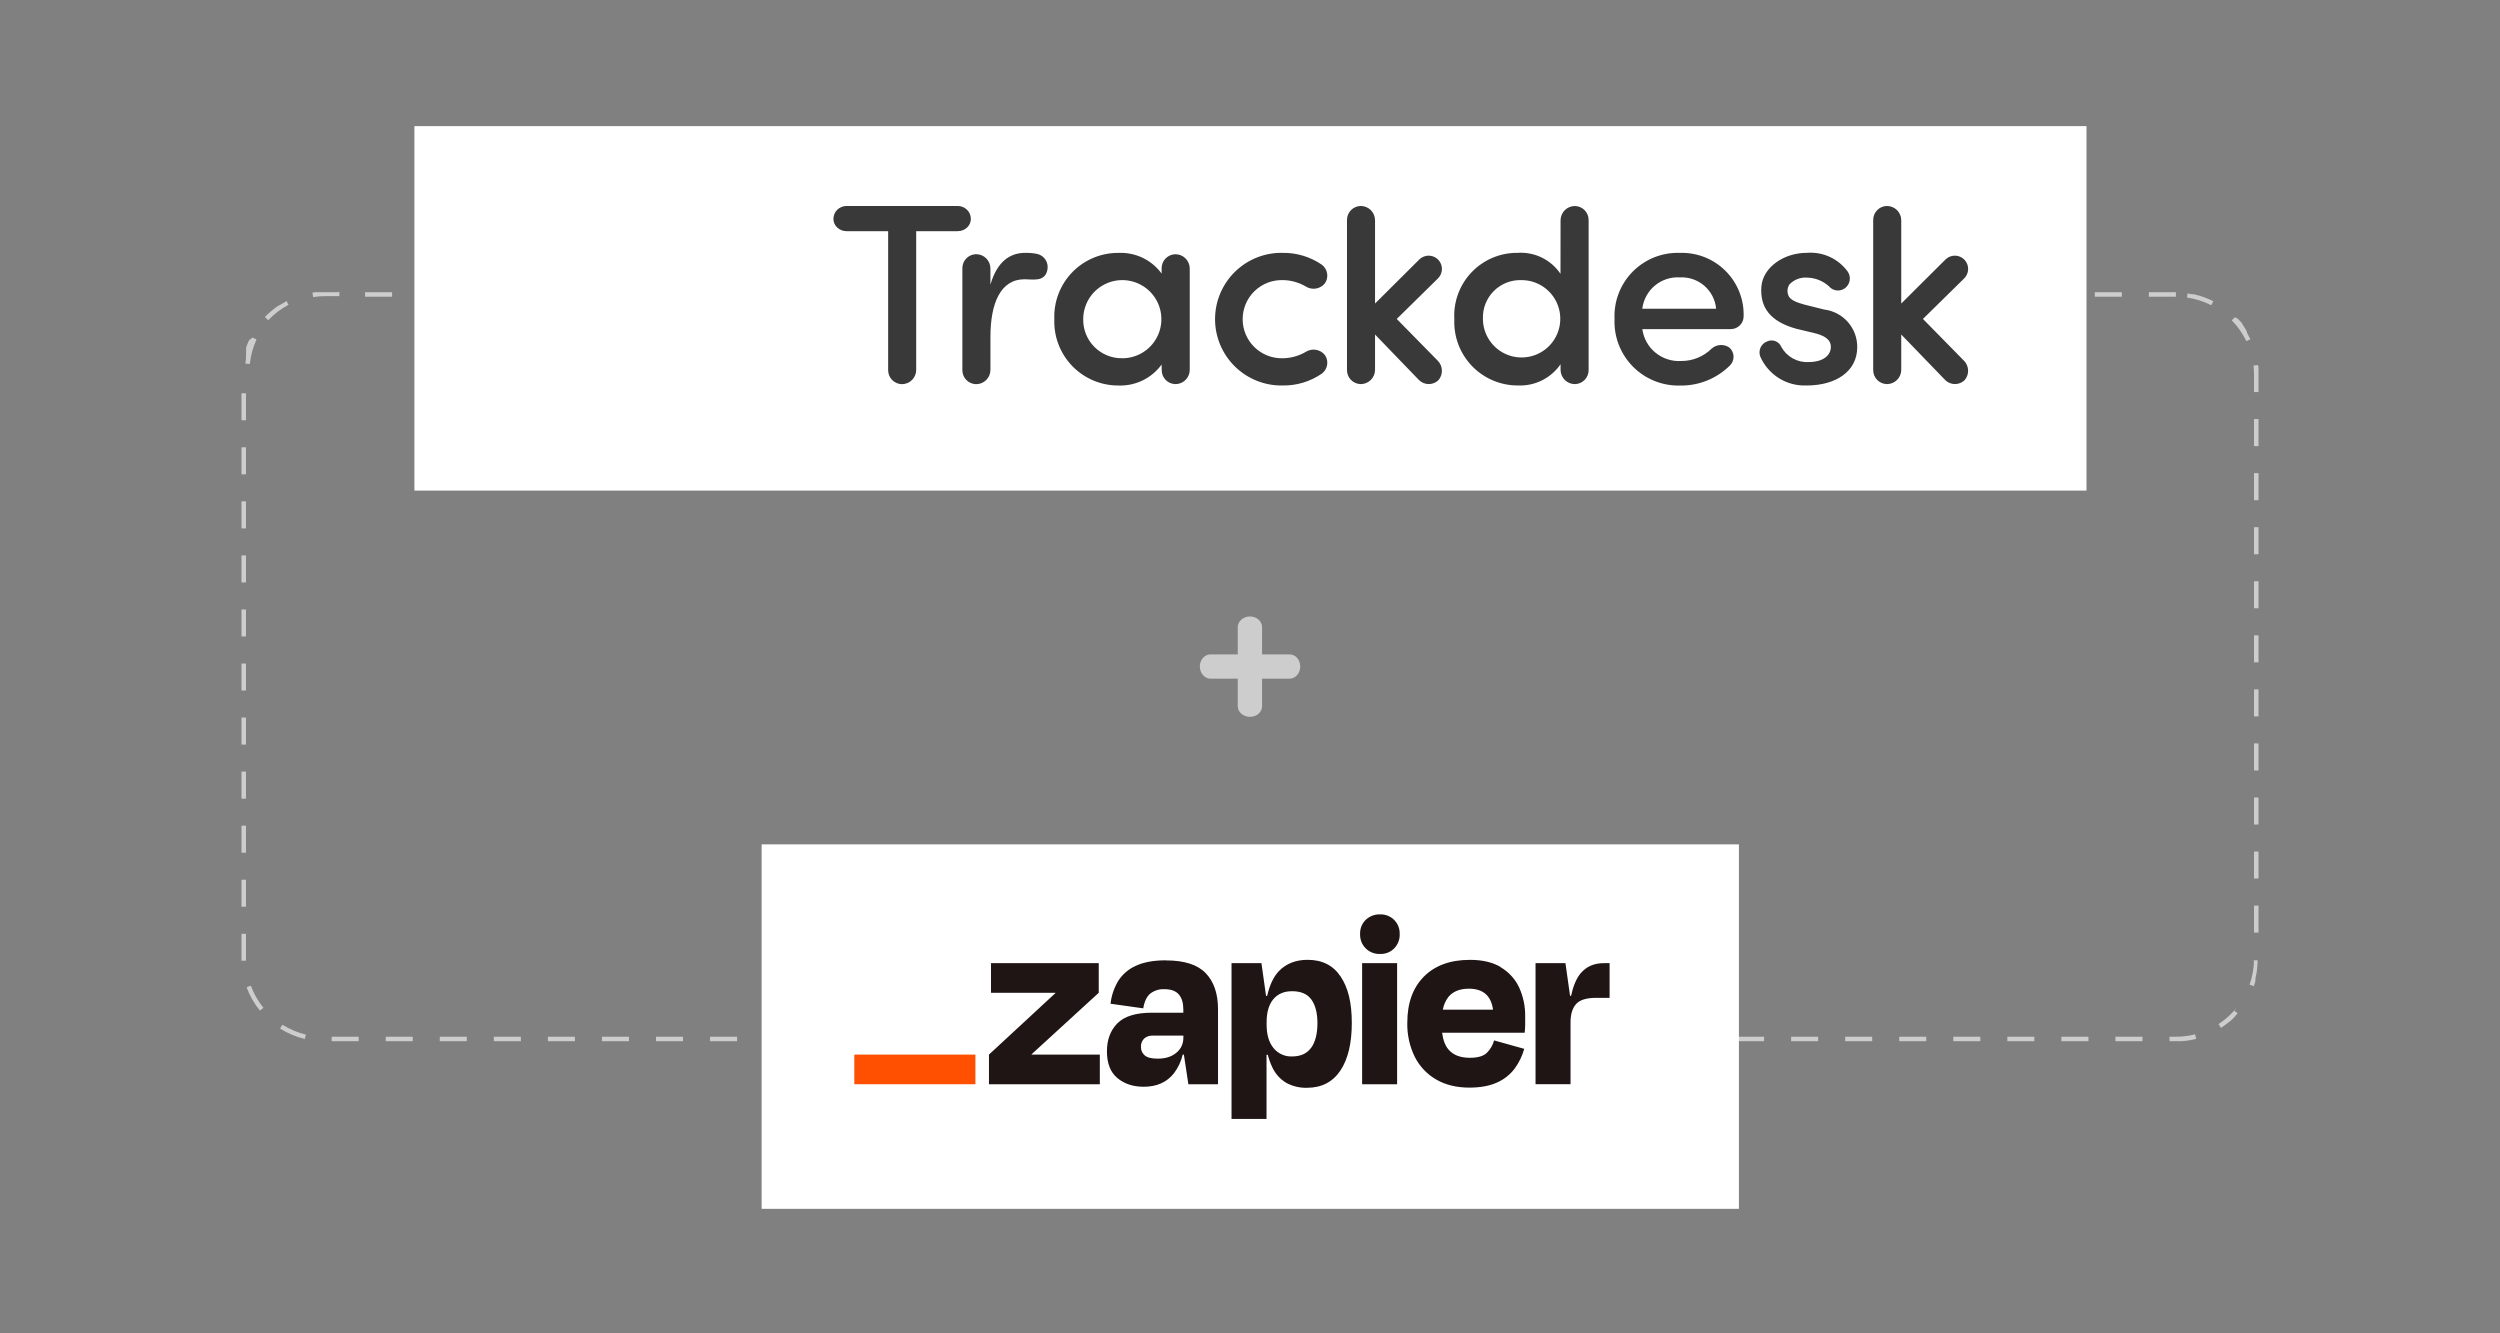
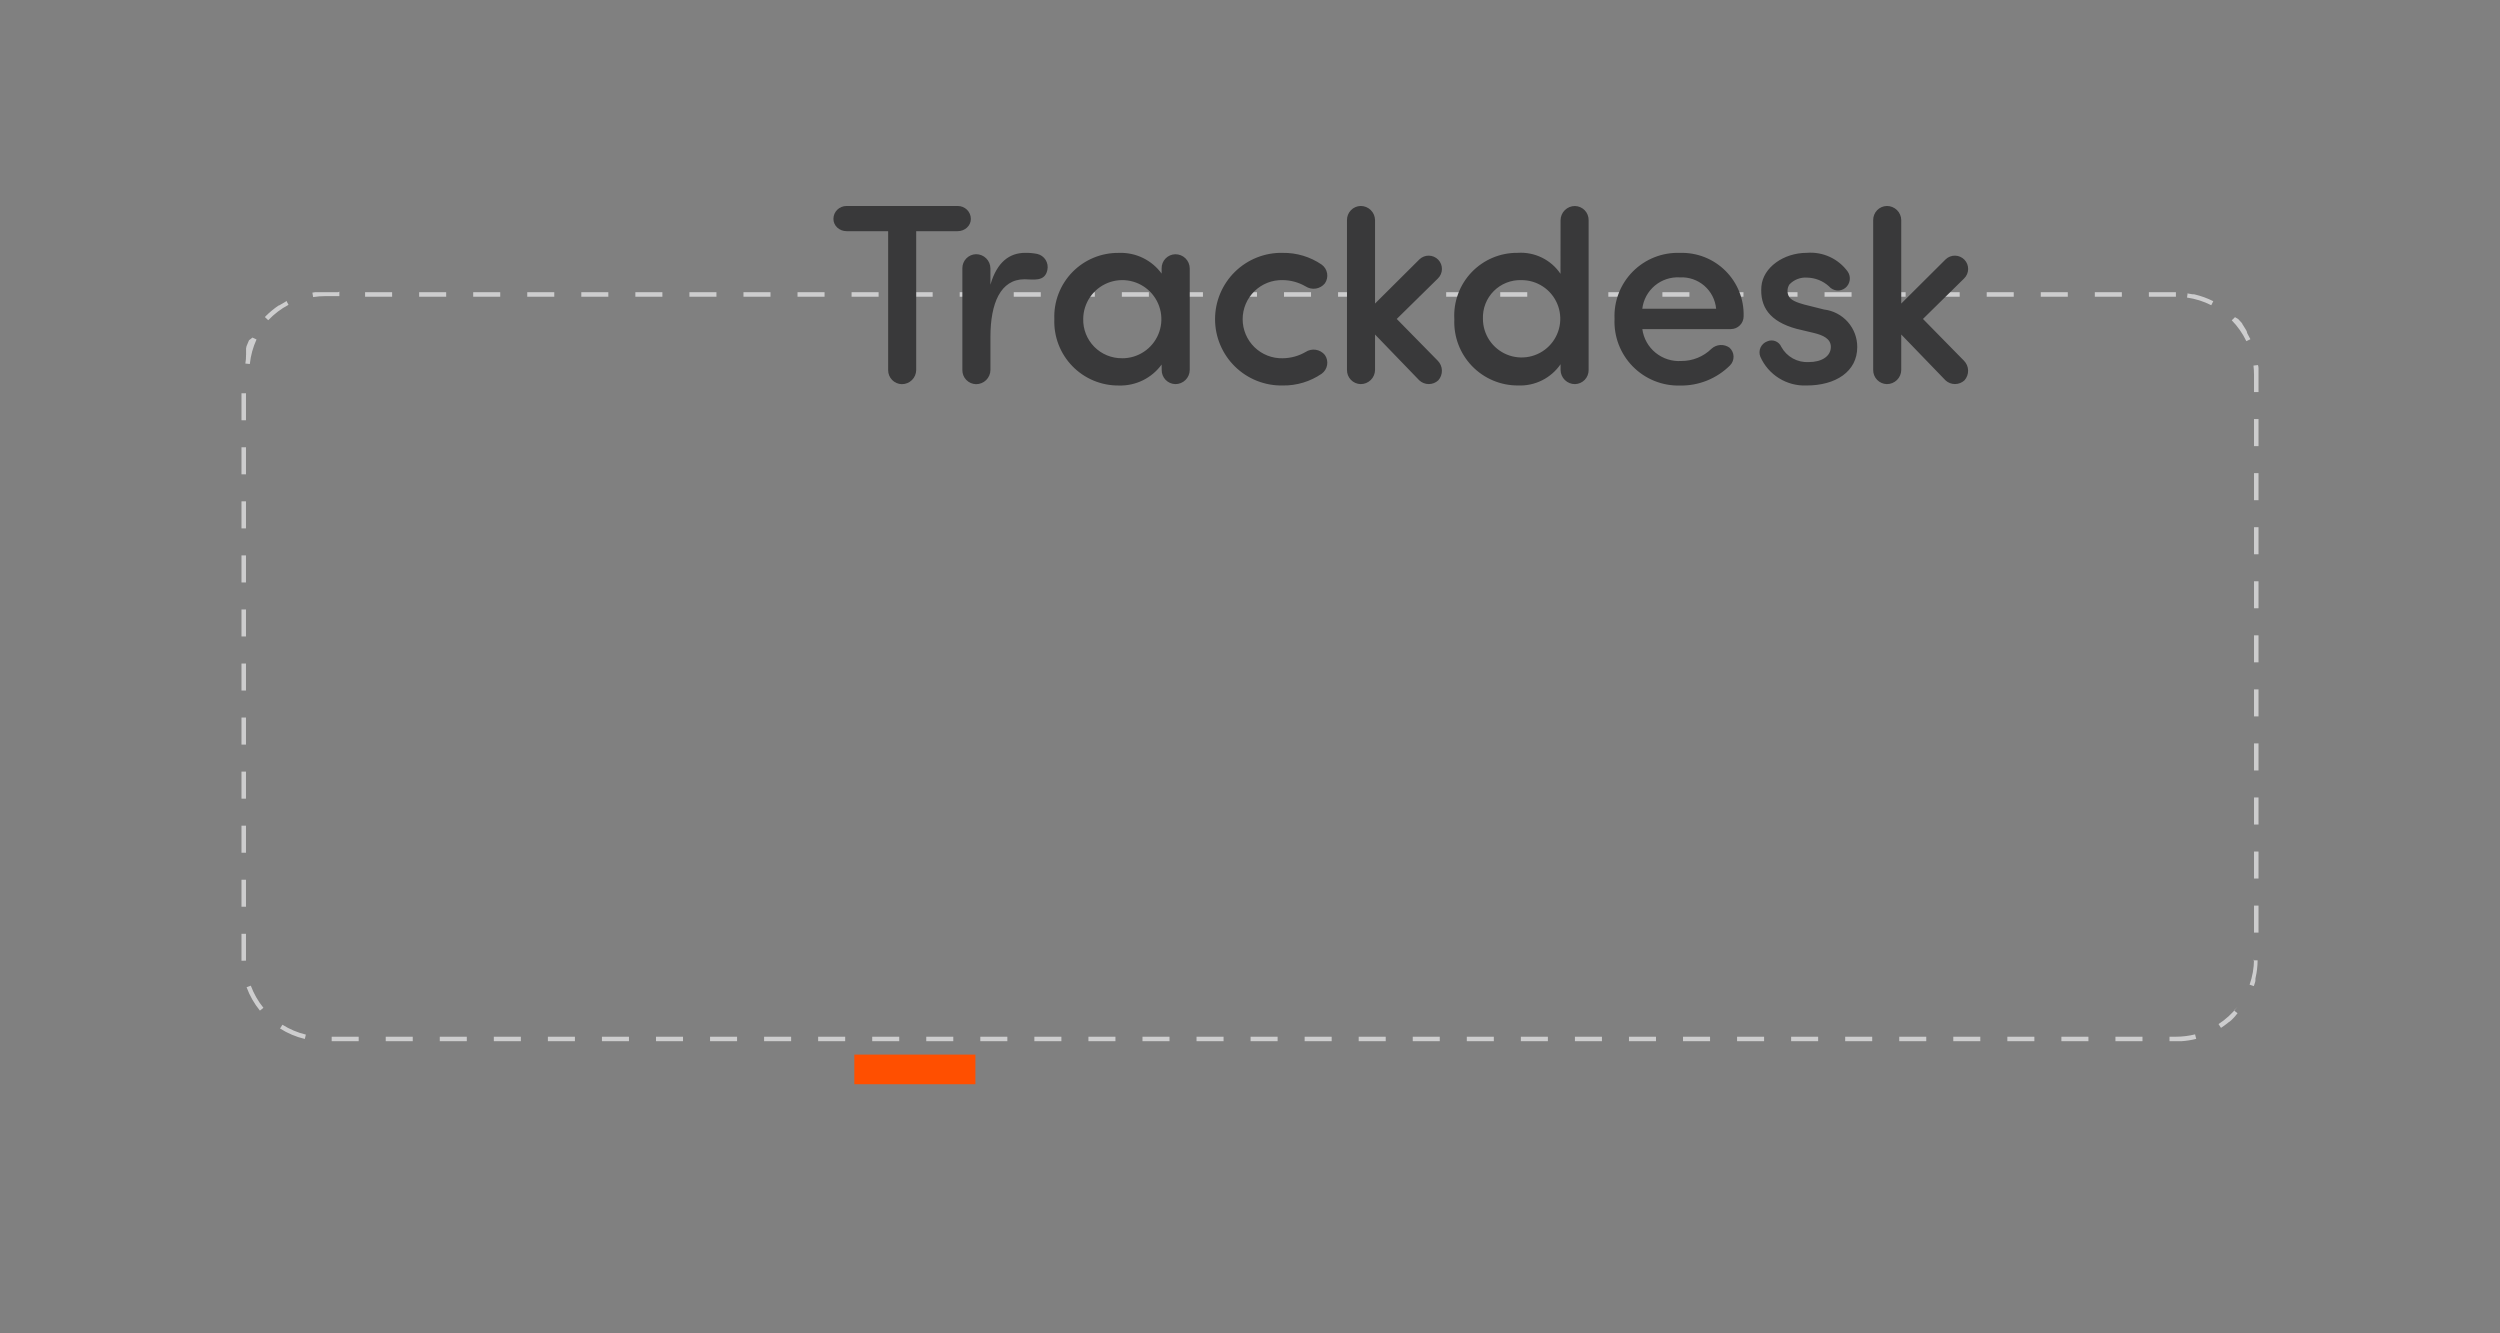
<svg xmlns="http://www.w3.org/2000/svg" width="555" height="296" viewBox="0 0 555 296" fill="none">
  <rect x="0" y="0" width="555" height="296" fill="#808080" stroke="none" />
  <path d="M483.05 64.87H477.05V65.87H483.05V64.87ZM471.05 64.87H465.05V65.87H471.05V64.87ZM459.05 64.87H453.05V65.87H459.05V64.87ZM447.05 64.87H441.05V65.87H447.05V64.87ZM435.05 64.87H429.05V65.87H435.05V64.87ZM423.05 64.87H417.05V65.87H423.05V64.87ZM411.05 64.87H405.05V65.87H411.05V64.87ZM399.05 64.87H393.05V65.87H399.05V64.87ZM387.05 64.87H381.05V65.87H387.05V64.87ZM375.05 64.87H369.05V65.87H375.05V64.87ZM363.05 64.87H357.05V65.87H363.05V64.87ZM351.05 64.87H345.05V65.87H351.05V64.87ZM339.05 64.87H333.05V65.87H339.05V64.87ZM327.05 64.87H321.05V65.87H327.05V64.87ZM315.05 64.87H309.05V65.87H315.05V64.87ZM303.05 64.87H297.05V65.87H303.05V64.87ZM291.05 64.87H285.05V65.87H291.05V64.87ZM279.05 64.87H273.05V65.87H279.05V64.87ZM267.05 64.87H261.05V65.87H267.05V64.87ZM255.05 64.87H249.05V65.87H255.05V64.87ZM243.05 64.87H237.05V65.87H243.05V64.87ZM231.05 64.87H225.05V65.87H231.05V64.87ZM219.05 64.87H213.05V65.87H219.05V64.87ZM207.05 64.87H201.05V65.87H207.05V64.87ZM195.05 64.87H189.05V65.87H195.05V64.87ZM183.05 64.87H177.05V65.87H183.05V64.87ZM171.05 64.87H165.05V65.87H171.05V64.87ZM159.05 64.87H153.05V65.87H159.05V64.87ZM147.05 64.87H141.05V65.87H147.05V64.87ZM135.05 64.87H129.05V65.87H135.05V64.87ZM123.05 64.87H117.05V65.87H123.05V64.87ZM111.05 64.87H105.05V65.87H111.05V64.87ZM99.05 64.87H93.05V65.87H99.05V64.87ZM87.05 64.87H81.05V65.87H87.05V64.87ZM75.05 64.87H69.97C69.94 64.87 69.91 64.87 69.88 64.88C69.7 64.9 69.53 64.93 69.35 64.96L69.51 65.95C70.4 65.81 71.32 65.74 72.23 65.74H75.34V64.74L75.05 64.87ZM63.39 66.98C62.94 67.22 62.51 67.47 62.08 67.74C62.08 67.74 62.07 67.74 62.06 67.75C62.06 67.75 62.05 67.75 62.04 67.76C62.02 67.76 62.01 67.78 61.99 67.79C61.99 67.79 61.98 67.79 61.97 67.8H61.93C61.93 67.8 61.91 67.8 61.91 67.81H61.87C60.846 68.495 59.892 69.279 59.02 70.15L59 70.17L58.98 70.19L58.92 70.25L58.91 70.26L58.9 70.27L58.89 70.28V70.3C58.89 70.3 58.89 70.31 58.88 70.32V70.33L58.87 70.34L58.86 70.35L58.85 70.36C58.84 70.37 58.83 70.38 58.82 70.4L59.55 71.09C60.86 69.71 62.37 68.56 64.05 67.67L63.58 66.79L63.39 66.98ZM55.28 75.54C55.1 75.93 54.93 76.33 54.78 76.73C54.63 77.13 54.75 76.82 54.73 76.86V76.88C54.72 76.91 54.71 76.94 54.7 76.96V77C54.7 77.02 54.69 77.04 54.68 77.06V77.12C54.68 77.14 54.67 77.16 54.66 77.18V77.23C54.66 77.25 54.65 77.27 54.64 77.28V77.32C54.64 77.33 54.64 77.34 54.63 77.35V78.79C54.63 78.81 54.63 78.83 54.62 78.84V78.9C54.62 78.92 54.62 78.94 54.61 78.95V79.21C54.61 79.23 54.61 79.25 54.6 79.26V79.57C54.6 79.6 54.6 79.63 54.59 79.65V79.71C54.59 79.74 54.59 79.77 54.58 79.79C54.57 79.81 54.58 79.81 54.58 79.82C54.54 80.11 54.5 80.41 54.47 80.71L55.46 80.81C55.66 78.92 56.16 77.09 56.95 75.36L56.04 74.94L55.28 75.54ZM54.61 87.3H53.61V93.3H54.61V87.3ZM54.61 99.3H53.61V105.3H54.61V99.3ZM54.61 111.3H53.61V117.3H54.61V111.3ZM54.61 123.3H53.61V129.3H54.61V123.3ZM54.61 135.3H53.61V141.3H54.61V135.3ZM54.61 147.3H53.61V153.3H54.61V147.3ZM54.61 159.3H53.61V165.3H54.61V159.3ZM54.61 171.3H53.61V177.3H54.61V171.3ZM54.61 183.3H53.61V189.3H54.61V183.3ZM54.61 195.3H53.61V201.3H54.61V195.3ZM54.61 207.3H53.61V213.29L54.61 213.26V207.29V207.3ZM55.68 218.82L54.74 219.17C55.44 221.07 56.45 222.82 57.7 224.36L58.48 223.73C57.28 222.25 56.34 220.6 55.68 218.82ZM62.7 227.48L62.17 228.33C63.84 229.39 65.7 230.18 67.67 230.65L67.9 229.68C66.06 229.24 64.31 228.5 62.7 227.49V227.48ZM79.63 230.15H73.63V231.15H79.63V230.15ZM91.63 230.15H85.63V231.15H91.63V230.15ZM103.63 230.15H97.63V231.15H103.63V230.15ZM115.63 230.15H109.63V231.15H115.63V230.15ZM127.63 230.15H121.63V231.15H127.63V230.15ZM139.63 230.15H133.63V231.15H139.63V230.15ZM151.63 230.15H145.63V231.15H151.63V230.15ZM163.63 230.15H157.63V231.15H163.63V230.15ZM175.63 230.15H169.63V231.15H175.63V230.15ZM187.63 230.15H181.63V231.15H187.63V230.15ZM199.63 230.15H193.63V231.15H199.63V230.15ZM211.63 230.15H205.63V231.15H211.63V230.15ZM223.63 230.15H217.63V231.15H223.63V230.15ZM235.63 230.15H229.63V231.15H235.63V230.15ZM247.63 230.15H241.63V231.15H247.63V230.15ZM259.63 230.15H253.63V231.15H259.63V230.15ZM271.63 230.15H265.63V231.15H271.63V230.15ZM283.63 230.15H277.63V231.15H283.63V230.15ZM295.63 230.15H289.63V231.15H295.63V230.15ZM307.63 230.15H301.63V231.15H307.63V230.15ZM319.63 230.15H313.63V231.15H319.63V230.15ZM331.63 230.15H325.63V231.15H331.63V230.15ZM343.63 230.15H337.63V231.15H343.63V230.15ZM355.63 230.15H349.63V231.15H355.63V230.15ZM367.63 230.15H361.63V231.15H367.63V230.15ZM379.63 230.15H373.63V231.15H379.63V230.15ZM391.63 230.15H385.63V231.15H391.63V230.15ZM403.63 230.15H397.63V231.15H403.63V230.15ZM415.63 230.15H409.63V231.15H415.63V230.15ZM427.63 230.15H421.63V231.15H427.63V230.15ZM439.63 230.15H433.63V231.15H439.63V230.15ZM451.63 230.15H445.63V231.15H451.63V230.15ZM463.63 230.15H457.63V231.15H463.63V230.15ZM475.63 230.15H469.63V231.15H475.63V230.15ZM487.34 229.62C485.95 229.97 484.5 230.15 483.05 230.15H481.63V231.15H484.29C485.41 231.07 486.5 230.9 487.56 230.63L487.31 229.66L487.34 229.62ZM496.68 223.54C495.507 225.029 494.099 226.316 492.51 227.35L493.06 228.19C493.54 227.87 494.01 227.54 494.46 227.18C494.49 227.16 494.52 227.13 494.55 227.11L494.57 227.09L494.59 227.07C494.62 227.05 494.65 227.02 494.67 227C494.67 227 494.68 227 494.69 226.99C494.69 226.99 494.7 226.99 494.71 226.98L494.73 226.96C494.74 226.95 494.76 226.94 494.77 226.93C494.77 226.93 494.78 226.93 494.79 226.92C494.79 226.92 494.8 226.92 494.81 226.91C494.81 226.91 494.82 226.91 494.83 226.9C494.84 226.89 494.86 226.88 494.87 226.87L494.89 226.85C494.89 226.85 494.9 226.85 494.91 226.84L494.93 226.83C494.93 226.83 494.94 226.83 494.95 226.82C494.96 226.81 494.98 226.8 494.99 226.79C494.99 226.79 495 226.79 495.01 226.78L495.02 226.77L495.03 226.76L495.04 226.75C495.05 226.74 495.07 226.73 495.08 226.72C495.08 226.72 495.09 226.72 495.09 226.71L495.1 226.7L495.11 226.69C495.11 226.69 495.12 226.69 495.13 226.68L495.15 226.66L495.17 226.64L495.18 226.63L495.19 226.62L495.2 226.61L495.22 226.59L495.24 226.57C495.24 226.57 495.25 226.57 495.26 226.56L495.27 226.55L495.28 226.54C495.28 226.54 495.29 226.54 495.3 226.53L495.32 226.51L495.34 226.49C495.34 226.49 495.35 226.49 495.36 226.48L495.37 226.47L495.38 226.46L495.39 226.45C495.4 226.44 495.42 226.43 495.43 226.41L495.44 226.4L495.45 226.39L495.46 226.38C495.46 226.38 495.47 226.38 495.47 226.37L495.49 226.35L495.51 226.33L495.52 226.32L495.53 226.31L495.54 226.3L495.56 226.28L495.58 226.26L495.59 226.25L495.6 226.24L495.61 226.23L495.62 226.22L495.64 226.2L495.66 226.18L495.67 226.17L495.68 226.16L495.69 226.15L495.7 226.14L495.74 226.1L495.75 226.09L495.76 226.08L495.77 226.07L495.78 226.05L495.8 226.03L495.82 226.01L495.83 226L495.84 225.99L495.85 225.98L495.87 225.96L495.89 225.94L495.91 225.92L495.92 225.91L495.93 225.9L495.94 225.89C495.95 225.88 495.96 225.86 495.98 225.85C495.98 225.85 495.99 225.84 495.99 225.83L496 225.82L496.01 225.81L496.03 225.79C496.04 225.78 496.05 225.76 496.07 225.75L496.09 225.73C496.09 225.73 496.09 225.72 496.1 225.71L496.11 225.7L496.13 225.68C496.14 225.67 496.15 225.65 496.17 225.64C496.17 225.64 496.17 225.63 496.18 225.62L496.19 225.61C496.19 225.61 496.19 225.6 496.2 225.6C496.21 225.59 496.22 225.57 496.24 225.56L496.26 225.54C496.26 225.54 496.26 225.53 496.27 225.52C496.27 225.52 496.27 225.51 496.28 225.5C496.28 225.5 496.28 225.49 496.29 225.49C496.3 225.48 496.31 225.46 496.32 225.45C496.32 225.45 496.32 225.44 496.33 225.43L496.34 225.42L496.35 225.41C496.35 225.41 496.35 225.4 496.36 225.39C496.37 225.38 496.38 225.36 496.39 225.35L496.4 225.34L496.41 225.33L496.42 225.32L496.44 225.3C496.45 225.29 496.46 225.27 496.47 225.26L496.48 225.25L496.49 225.24C496.49 225.24 496.49 225.23 496.5 225.23C496.51 225.22 496.52 225.2 496.53 225.19L496.55 225.17L496.56 225.16L496.57 225.15L496.58 225.14C496.58 225.14 496.58 225.13 496.59 225.12L496.61 225.1L496.62 225.09L496.63 225.08L496.64 225.07L496.65 225.06L496.67 225.04C496.67 225.04 496.67 225.03 496.68 225.02V224.99L496.69 224.98L496.71 224.96L496.72 224.95V224.93L495.93 224.31L496.68 223.54ZM500.39 213.03C500.37 214.94 500.04 216.81 499.41 218.59L500.35 218.92C500.45 218.64 500.54 218.36 500.63 218.07C500.72 217.78 500.63 218.06 500.63 218.05C500.63 218.04 500.65 217.99 500.66 217.96V217.92C500.66 217.92 500.67 217.88 500.68 217.86V217.82C500.68 217.8 500.69 217.78 500.7 217.76V217.31C500.7 217.29 500.7 217.27 500.71 217.26V217.22C500.71 217.19 500.72 217.17 500.73 217.14V217.12C500.73 217.08 500.75 217.05 500.75 217.01C501.03 215.78 501.18 214.51 501.19 213.2H500.19L500.39 213.03ZM501.39 201.04H500.39V207.04H501.39V201.04ZM501.39 189.04H500.39V195.04H501.39V189.04ZM501.39 177.04H500.39V183.04H501.39V177.04ZM501.39 165.04H500.39V171.04H501.39V165.04ZM501.39 153.04H500.39V159.04H501.39V153.04ZM501.39 141.04H500.39V147.04H501.39V141.04ZM501.39 129.04H500.39V135.04H501.39V129.04ZM501.39 117.04H500.39V123.04H501.39V117.04ZM501.39 105.04H500.39V111.04H501.39V105.04ZM501.39 93.04H500.39V99.04H501.39V93.04ZM501.26 81.04L500.27 81.16C500.35 81.84 500.39 82.53 500.39 83.22V87.04H501.39V81.73C501.38 81.6 501.36 81.46 501.35 81.33L501.26 81.04ZM496.17 70.41L495.45 71.11C496.78 72.47 497.87 74.03 498.69 75.74L499.59 75.31C499.39 74.89 499.17 74.48 498.94 74.08C498.94 74.08 498.94 74.07 498.93 74.06C498.93 74.06 498.93 74.05 498.92 74.04C498.91 74.01 498.89 73.99 498.88 73.96V73.9C498.87 73.88 498.86 73.87 498.85 73.85V73.8C498.85 73.78 498.83 73.77 498.82 73.75V73.7C498.82 73.7 498.82 73.69 498.81 73.68C498.81 73.68 498.81 73.67 498.8 73.66V73.62C498.8 73.62 498.8 73.61 498.79 73.6C498.79 73.6 498.79 73.59 498.78 73.58C498.78 73.58 498.78 73.57 498.77 73.56C498.77 73.56 498.77 73.55 498.76 73.54V73.52C498.76 73.52 498.76 73.51 498.75 73.5C498.75 73.5 498.75 73.49 498.74 73.48C498.73 73.47 498.74 73.46 498.73 73.46C498.73 73.46 498.73 73.45 498.72 73.44C498.72 73.44 498.72 73.43 498.71 73.42C498.71 73.42 498.71 73.41 498.7 73.4C498.7 73.4 498.7 73.39 498.69 73.38C498.68 73.36 498.67 73.35 498.66 73.34C498.66 73.34 498.66 73.33 498.65 73.32C498.65 73.32 498.65 73.31 498.64 73.3C498.64 73.3 498.64 73.29 498.63 73.28C498.62 73.26 498.6 73.24 498.59 73.21C498.59 73.21 498.59 73.2 498.58 73.19C498.58 73.19 498.58 73.18 498.57 73.17C498.57 73.17 498.57 73.16 498.56 73.15C498.56 73.14 498.54 73.12 498.53 73.11C498.53 73.11 498.53 73.1 498.52 73.09C498.52 73.09 498.52 73.08 498.51 73.07C498.51 73.07 498.51 73.06 498.5 73.05C498.48 73.03 498.47 73.01 498.45 72.98C498.45 72.98 498.45 72.97 498.44 72.96C498.44 72.96 498.44 72.95 498.43 72.94C498.43 72.94 498.43 72.93 498.42 72.92C498.4 72.9 498.39 72.88 498.37 72.85C498.37 72.85 498.37 72.84 498.36 72.83C498.36 72.83 498.36 72.82 498.35 72.81C498.35 72.81 498.35 72.8 498.34 72.79C498.32 72.77 498.31 72.75 498.29 72.72C498.29 72.72 498.29 72.71 498.28 72.7C498.28 72.7 498.28 72.69 498.27 72.68L498.21 72.59C498.21 72.59 498.21 72.58 498.2 72.57C498.2 72.57 498.2 72.56 498.19 72.55C498.17 72.53 498.16 72.51 498.14 72.48C498.14 72.48 498.14 72.47 498.13 72.46C498.12 72.45 498.13 72.44 498.12 72.44C498.12 72.44 498.12 72.43 498.11 72.42C498.1 72.41 498.09 72.39 498.08 72.38C498.08 72.38 498.08 72.37 498.07 72.36C498.07 72.36 498.07 72.35 498.06 72.34C498.06 72.34 498.06 72.33 498.05 72.32L498.03 72.3C498.02 72.29 498.01 72.27 498 72.26C498 72.26 498 72.25 497.99 72.24C497.99 72.24 497.99 72.23 497.98 72.22C497.98 72.22 497.98 72.21 497.97 72.2C497.96 72.19 497.95 72.17 497.94 72.15C497.94 72.15 497.94 72.14 497.93 72.13L497.92 72.12L497.91 72.11C497.91 72.11 497.91 72.1 497.9 72.09C497.89 72.08 497.88 72.06 497.87 72.05L497.86 72.04L497.85 72.03V72.02L497.84 72.01L497.82 71.99L497.81 71.97V71.93L497.79 71.91V71.86C497.79 71.86 497.78 71.84 497.77 71.83L497.76 71.82L497.75 71.81L497.74 71.8L497.73 71.79C497.72 71.77 497.7 71.76 497.69 71.74C497.69 71.74 497.69 71.73 497.68 71.72C497.68 71.72 497.68 71.71 497.67 71.7C497.67 71.7 497.67 71.69 497.66 71.68C497.63 71.65 497.61 71.62 497.58 71.59C497.35 71.33 497.12 71.08 496.88 70.83L496.17 70.41ZM485.66 65.07L485.52 66.06C487.4 66.33 489.21 66.9 490.9 67.76L491.35 66.87C490.05 66.21 488.66 65.7 487.2 65.36C487.17 65.36 487.14 65.35 487.11 65.34C487.08 65.33 487.1 65.34 487.09 65.34H487.05C487.03 65.34 487.01 65.34 486.99 65.33H486.72C486.4 65.27 486.08 65.21 485.75 65.16L485.66 65.07Z" fill="#CDCDCE" />
-   <path d="M92 28H463.2V108.91H92V28ZM169.08 187.45H386.04V268.36H169.08V187.45Z" fill="white" />
-   <path d="M280.18 145.27H286.27C287.65 145.27 288.65 146.49 288.65 147.97C288.65 149.45 287.59 150.67 286.27 150.67H280.18V156.76C280.18 158.14 278.96 159.14 277.48 159.14C276 159.14 274.78 158.08 274.78 156.76V150.67H268.74C267.42 150.67 266.36 149.4 266.36 147.97C266.36 146.54 267.37 145.27 268.74 145.27H274.78V139.23C274.78 137.91 276.05 136.85 277.48 136.85C278.91 136.85 280.18 137.86 280.18 139.23V145.27Z" fill="#CDCDCE" />
-   <path d="M229.03 234.12L229.01 234.05L243.92 220.4V213.82H220V220.4H234.29L234.31 220.46L219.55 234.12V240.7H244.16V234.12H229.03ZM258.84 213.19C256.08 213.19 253.83 213.61 252.09 214.44C250.472 215.166 249.11 216.361 248.18 217.87C247.29 219.39 246.73 221.08 246.54 222.83L253.8 223.85C254.06 222.3 254.59 221.21 255.38 220.56C256.28 219.88 257.38 219.54 258.5 219.6C259.97 219.6 261.04 219.99 261.71 220.78C262.37 221.57 262.7 222.66 262.7 224.1V224.82H255.72C252.17 224.82 249.62 225.61 248.06 227.18C246.51 228.76 245.73 230.83 245.74 233.42C245.74 236.07 246.51 238.04 248.06 239.33C249.61 240.62 251.56 241.26 253.9 241.26C256.81 241.26 259.05 240.26 260.62 238.26C261.55 237.03 262.21 235.62 262.56 234.12H262.82L263.82 240.7H270.4V224.05C270.4 220.61 269.49 217.94 267.68 216.05C265.87 214.16 262.92 213.21 258.84 213.21V213.19ZM261.14 233.72C260.1 234.59 258.73 235.02 257.03 235.02C255.63 235.02 254.65 234.77 254.11 234.28C253.84 234.05 253.63 233.76 253.49 233.44C253.35 233.12 253.28 232.77 253.29 232.41C253.27 232.08 253.33 231.74 253.44 231.43C253.56 231.12 253.74 230.83 253.97 230.59C254.22 230.36 254.51 230.17 254.84 230.06C255.16 229.94 255.5 229.89 255.85 229.91H262.71V230.36C262.72 231 262.59 231.63 262.32 232.22C262.05 232.8 261.649 233.31 261.15 233.71L261.14 233.72ZM310.16 213.82H302.39V240.7H310.16V213.82ZM356.04 213.82C353.85 213.82 352.12 214.59 350.85 216.14C349.94 217.25 349.25 218.9 348.78 221.07H348.55L347.53 213.81H340.89V240.69H348.66V226.91C348.66 225.17 349.07 223.84 349.88 222.91C350.69 221.98 352.2 221.52 354.38 221.52H357.33V213.81H356.03L356.04 213.82ZM333.18 214.7C331.37 213.62 329.08 213.08 326.32 213.09C321.97 213.09 318.57 214.33 316.11 216.8C313.65 219.28 312.42 222.69 312.42 227.04C312.36 229.67 312.93 232.28 314.09 234.64C315.15 236.74 316.81 238.49 318.85 239.66C320.91 240.85 323.36 241.45 326.19 241.45C328.64 241.45 330.69 241.07 332.34 240.32C333.886 239.642 335.233 238.578 336.25 237.23C337.22 235.91 337.94 234.42 338.38 232.84L331.69 230.97C331.41 232.002 330.866 232.944 330.11 233.7C329.35 234.46 328.09 234.83 326.31 234.83C324.2 234.83 322.62 234.22 321.58 233.01C320.83 232.14 320.36 230.89 320.15 229.27H338.48C338.56 228.51 338.59 227.88 338.59 227.37V225.7C338.63 223.45 338.17 221.22 337.23 219.18C336.35 217.32 334.93 215.77 333.15 214.73L333.18 214.7ZM326.09 219.49C329.24 219.49 331.03 221.04 331.45 224.14H320.31C320.49 223.11 320.92 222.13 321.56 221.3C322.58 220.09 324.09 219.49 326.1 219.49H326.09ZM306.36 202.99C305.78 202.97 305.19 203.07 304.65 203.28C304.1 203.49 303.61 203.81 303.18 204.21C302.77 204.62 302.44 205.11 302.23 205.65C302.02 206.19 301.92 206.77 301.94 207.36C301.92 207.95 302.02 208.53 302.23 209.08C302.44 209.63 302.77 210.12 303.19 210.54C303.607 210.954 304.104 211.277 304.651 211.49C305.198 211.704 305.783 211.802 306.37 211.78C306.95 211.8 307.53 211.7 308.08 211.49C308.623 211.276 309.114 210.949 309.52 210.53C309.93 210.11 310.24 209.61 310.45 209.07C310.66 208.52 310.76 207.94 310.73 207.36C310.769 206.487 310.533 205.624 310.056 204.892C309.579 204.16 308.884 203.596 308.07 203.28C307.53 203.07 306.95 202.97 306.37 203L306.36 202.99ZM290.31 213.08C287.66 213.08 285.54 213.91 283.93 215.57C282.74 216.8 281.87 218.64 281.31 221.08H281.06L280.04 213.82H273.4V248.41H281.17V234.16H281.45C281.69 235.11 282.02 236.03 282.44 236.92C283.101 238.356 284.177 239.562 285.53 240.38C286.935 241.148 288.519 241.531 290.12 241.49C293.37 241.49 295.85 240.22 297.55 237.69C299.25 235.16 300.1 231.62 300.1 227.09C300.1 222.56 299.28 219.28 297.63 216.8C295.98 214.32 293.54 213.08 290.29 213.08H290.31ZM291.1 232.56C290.19 233.87 288.78 234.53 286.85 234.53C286.05 234.57 285.26 234.41 284.54 234.08C283.82 233.75 283.18 233.25 282.69 232.63C281.68 231.37 281.18 229.64 281.19 227.44V226.93C281.19 224.7 281.69 222.99 282.69 221.81C283.69 220.63 285.08 220.04 286.86 220.05C288.82 220.05 290.25 220.67 291.14 221.92C292.03 223.17 292.47 224.91 292.47 227.14C292.47 229.45 292.02 231.25 291.12 232.56H291.1Z" fill="#201515" />
  <path d="M216.54 234.12H189.66V240.7H216.54V234.12Z" fill="#FF4F00" />
  <path d="M426.895 70.807L436.025 61.827C436.589 61.284 436.912 60.539 436.928 59.756C436.943 58.973 436.646 58.219 436.103 57.655C435.56 57.092 434.815 56.769 434.032 56.752C433.249 56.738 432.492 57.035 431.929 57.578L422.076 67.386V48.87C422.076 48.454 421.989 48.041 421.824 47.658C421.661 47.274 421.425 46.926 421.126 46.635C420.827 46.342 420.477 46.112 420.089 45.956C419.703 45.799 419.288 45.722 418.873 45.726C418.055 45.744 417.278 46.086 416.713 46.676C416.145 47.266 415.836 48.055 415.848 48.87V82.126C415.836 82.944 416.147 83.733 416.713 84.321C417.278 84.911 418.053 85.251 418.873 85.271C419.288 85.275 419.703 85.198 420.089 85.041C420.477 84.884 420.827 84.654 421.126 84.362C421.425 84.071 421.661 83.721 421.824 83.338C421.987 82.954 422.074 82.543 422.076 82.126V74.261L431.892 84.429C432.468 84.964 433.22 85.261 434.006 85.261C434.791 85.261 435.543 84.964 436.117 84.429C436.654 83.825 436.943 83.035 436.92 82.228C436.898 81.418 436.568 80.647 435.997 80.074L426.897 70.807H426.895ZM310.079 70.807L319.209 61.827C319.773 61.284 320.096 60.539 320.11 59.756C320.127 58.973 319.828 58.219 319.286 57.655C318.743 57.092 317.999 56.769 317.214 56.752C316.433 56.738 315.676 57.035 315.113 57.578L305.258 67.386V48.87C305.254 48.454 305.169 48.041 305.006 47.658C304.843 47.274 304.605 46.926 304.308 46.635C304.011 46.342 303.659 46.112 303.271 45.956C302.884 45.799 302.471 45.722 302.055 45.726C301.237 45.744 300.462 46.086 299.894 46.676C299.329 47.266 299.018 48.055 299.03 48.87V82.126C299.018 82.944 299.327 83.733 299.894 84.321C300.46 84.911 301.237 85.251 302.055 85.271C302.471 85.275 302.884 85.198 303.271 85.041C303.657 84.884 304.009 84.654 304.308 84.362C304.605 84.071 304.843 83.721 305.006 83.338C305.169 82.954 305.254 82.543 305.258 82.126V74.261L315.076 84.433C315.652 84.968 316.404 85.265 317.189 85.265C317.975 85.265 318.727 84.968 319.301 84.433C319.838 83.829 320.127 83.042 320.104 82.232C320.082 81.422 319.752 80.652 319.181 80.078L310.079 70.807ZM392.301 75.792C392.587 75.66 392.895 75.587 393.21 75.577C393.525 75.567 393.838 75.62 394.131 75.731C394.424 75.845 394.693 76.016 394.918 76.234C395.144 76.451 395.323 76.714 395.447 77.003C396.041 78.087 396.93 78.978 398.01 79.576C399.092 80.174 400.319 80.452 401.553 80.381C404.397 80.381 406.449 79.112 406.449 77.003C406.449 75.186 404.696 74.401 402.641 73.907L398.83 72.998C392.844 71.368 390.665 68.1 391.031 63.566C391.393 59.394 395.929 56.128 401.128 56.128C402.871 55.987 404.62 56.299 406.209 57.029C407.798 57.759 409.171 58.886 410.198 60.3C410.58 60.861 410.737 61.546 410.637 62.22C410.535 62.891 410.186 63.501 409.655 63.926C409.122 64.349 408.446 64.549 407.769 64.481C407.094 64.414 406.469 64.085 406.03 63.564C404.702 62.358 402.985 61.672 401.193 61.63C400.467 61.575 399.733 61.681 399.053 61.943C398.372 62.205 397.756 62.614 397.253 63.143C397.024 63.497 396.881 63.902 396.838 64.323C396.796 64.744 396.857 65.169 397.011 65.561C397.373 66.652 399.066 67.195 400.577 67.62L404.932 68.71C406.972 68.952 408.853 69.937 410.214 71.474C411.575 73.014 412.321 74.999 412.309 77.053C412.309 82.494 407.523 85.578 401.061 85.578C398.901 85.669 396.765 85.106 394.933 83.961C393.098 82.818 391.652 81.146 390.783 79.167C390.659 78.845 390.6 78.504 390.608 78.158C390.619 77.814 390.696 77.475 390.836 77.161C390.979 76.848 391.182 76.565 391.432 76.329C391.686 76.096 391.981 75.912 392.303 75.792M380.979 68.533C380.796 66.56 379.857 64.734 378.358 63.436C376.857 62.14 374.914 61.475 372.935 61.579C370.919 61.457 368.934 62.11 367.384 63.401C365.832 64.693 364.834 66.53 364.59 68.533H380.977H380.979ZM384.244 73.067H364.596C364.876 75.121 365.924 76.993 367.529 78.304C369.133 79.616 371.176 80.273 373.242 80.141C375.75 80.155 378.162 79.177 379.954 77.42C380.491 76.929 381.181 76.636 381.905 76.594C382.631 76.549 383.351 76.757 383.943 77.178C384.218 77.424 384.439 77.723 384.596 78.056C384.752 78.39 384.84 78.754 384.85 79.122C384.86 79.49 384.797 79.858 384.661 80.202C384.527 80.546 384.321 80.857 384.063 81.119C382.603 82.572 380.866 83.717 378.956 84.486C377.044 85.254 374.997 85.631 372.937 85.592C370.995 85.639 369.06 85.285 367.258 84.555C365.456 83.823 363.825 82.728 362.462 81.339C361.101 79.95 360.042 78.296 359.346 76.478C358.652 74.662 358.339 72.721 358.427 70.779C358.341 68.844 358.656 66.914 359.354 65.108C360.052 63.302 361.115 61.66 362.478 60.285C363.843 58.91 365.476 57.832 367.274 57.118C369.074 56.404 371.003 56.073 372.937 56.14C374.806 56.079 376.667 56.4 378.408 57.086C380.148 57.771 381.728 58.804 383.052 60.123C384.378 61.441 385.42 63.017 386.113 64.752C386.807 66.489 387.138 68.348 387.085 70.217C387.085 70.59 387.014 70.96 386.872 71.303C386.73 71.647 386.52 71.96 386.256 72.225C385.993 72.489 385.678 72.699 385.336 72.841C384.99 72.984 384.622 73.057 384.248 73.057L384.242 73.069L384.244 73.067ZM337.739 62.185C336.604 62.148 335.477 62.348 334.421 62.767C333.368 63.186 332.41 63.818 331.608 64.624C330.809 65.429 330.185 66.389 329.77 67.447C329.359 68.505 329.168 69.635 329.21 70.769C329.21 72.469 329.713 74.133 330.661 75.546C331.606 76.96 332.951 78.06 334.523 78.709C336.093 79.358 337.824 79.525 339.49 79.189C341.158 78.854 342.688 78.03 343.888 76.824C345.086 75.618 345.899 74.082 346.225 72.412C346.55 70.742 346.371 69.013 345.712 67.445C345.053 65.877 343.945 64.54 342.523 63.603C341.103 62.667 339.437 62.173 337.737 62.185M346.446 48.881C346.454 48.039 346.796 47.235 347.398 46.645C347.998 46.056 348.81 45.728 349.652 45.736C350.468 45.755 351.245 46.096 351.812 46.686C352.377 47.276 352.689 48.063 352.674 48.881V82.128C352.689 82.946 352.375 83.735 351.812 84.323C351.245 84.913 350.47 85.252 349.652 85.273C348.81 85.281 347.998 84.954 347.398 84.364C346.798 83.774 346.454 82.97 346.446 82.128V80.861C345.401 82.38 343.987 83.611 342.338 84.435C340.686 85.261 338.856 85.651 337.013 85.576C335.105 85.588 333.215 85.212 331.456 84.469C329.698 83.729 328.11 82.637 326.786 81.264C325.462 79.889 324.432 78.262 323.757 76.476C323.082 74.692 322.779 72.788 322.86 70.882C322.748 68.972 323.031 67.061 323.69 65.264C324.349 63.468 325.37 61.827 326.69 60.444C328.012 59.061 329.603 57.962 331.366 57.22C333.128 56.478 335.026 56.108 336.937 56.13C338.788 56.008 340.639 56.374 342.305 57.192C343.971 58.009 345.395 59.248 346.43 60.786L346.444 48.877L346.446 48.881ZM284.757 56.138C287.839 56.091 290.859 56.998 293.404 58.735C294.047 59.197 294.484 59.893 294.618 60.674C294.753 61.455 294.578 62.256 294.126 62.907C293.62 63.529 292.902 63.942 292.108 64.064C291.315 64.186 290.506 64.011 289.834 63.572C288.293 62.679 286.547 62.199 284.768 62.181C283.61 62.153 282.457 62.354 281.379 62.777C280.301 63.2 279.319 63.835 278.489 64.642C277.659 65.452 277 66.418 276.55 67.486C276.101 68.553 275.869 69.699 275.869 70.858C275.869 72.017 276.101 73.162 276.55 74.23C277 75.298 277.659 76.264 278.489 77.072C279.319 77.881 280.301 78.514 281.379 78.937C282.457 79.36 283.61 79.563 284.768 79.533C286.549 79.515 288.295 79.037 289.834 78.142C290.506 77.702 291.315 77.527 292.108 77.649C292.902 77.772 293.62 78.184 294.126 78.807C294.578 79.458 294.755 80.261 294.618 81.04C294.482 81.821 294.047 82.517 293.402 82.978C290.857 84.718 287.837 85.625 284.755 85.578C282.797 85.617 280.852 85.263 279.032 84.541C277.211 83.819 275.554 82.739 274.156 81.368C272.759 79.997 271.648 78.361 270.89 76.555C270.131 74.749 269.741 72.811 269.741 70.854C269.741 68.897 270.131 66.957 270.89 65.153C271.648 63.346 272.759 61.711 274.156 60.34C275.554 58.969 277.211 57.891 279.032 57.167C280.852 56.445 282.797 56.091 284.755 56.13V56.136L284.757 56.138ZM249.116 79.537C250.829 79.543 252.507 79.043 253.934 78.099C255.364 77.155 256.481 75.809 257.146 74.228C257.811 72.65 257.994 70.909 257.671 69.227C257.347 67.545 256.536 65.995 255.334 64.774C254.132 63.554 252.596 62.716 250.918 62.366C249.24 62.016 247.497 62.173 245.908 62.812C244.32 63.452 242.955 64.549 241.989 65.962C241.023 67.376 240.496 69.046 240.476 70.758C240.443 71.907 240.642 73.053 241.063 74.123C241.484 75.192 242.117 76.167 242.924 76.986C243.732 77.806 244.696 78.453 245.762 78.89C246.826 79.328 247.969 79.543 249.118 79.527V79.535L249.116 79.537ZM257.882 80.928C256.798 82.417 255.366 83.619 253.713 84.431C252.059 85.242 250.233 85.639 248.39 85.584C246.466 85.604 244.56 85.232 242.784 84.494C241.008 83.753 239.402 82.661 238.063 81.282C236.723 79.903 235.677 78.266 234.99 76.47C234.302 74.674 233.987 72.758 234.062 70.836C233.987 68.918 234.304 67.004 234.994 65.21C235.683 63.418 236.729 61.784 238.069 60.409C239.41 59.034 241.017 57.948 242.79 57.214C244.566 56.48 246.47 56.116 248.39 56.142C250.228 56.069 252.055 56.451 253.711 57.253C255.366 58.054 256.798 59.25 257.882 60.737V59.588C257.87 58.77 258.179 57.981 258.747 57.393C259.312 56.803 260.089 56.463 260.907 56.443C261.324 56.437 261.739 56.514 262.125 56.667C262.512 56.819 262.866 57.051 263.165 57.342C263.464 57.633 263.702 57.981 263.866 58.363C264.031 58.745 264.119 59.158 264.123 59.575V82.128C264.119 82.545 264.033 82.958 263.87 83.341C263.708 83.725 263.47 84.073 263.173 84.364C262.876 84.656 262.524 84.886 262.135 85.043C261.749 85.2 261.336 85.277 260.919 85.273C260.101 85.254 259.327 84.913 258.759 84.323C258.194 83.733 257.882 82.944 257.895 82.128L257.88 80.928H257.882ZM219.877 74.822V82.142C219.869 82.985 219.527 83.788 218.925 84.378C218.325 84.968 217.514 85.295 216.672 85.287C215.852 85.269 215.073 84.925 214.506 84.333C213.938 83.741 213.629 82.948 213.645 82.128V59.575C213.633 58.758 213.942 57.969 214.51 57.381C215.075 56.791 215.852 56.451 216.67 56.431C217.087 56.427 217.5 56.504 217.886 56.661C218.272 56.817 218.624 57.047 218.923 57.34C219.22 57.633 219.458 57.981 219.621 58.363C219.784 58.748 219.869 59.158 219.873 59.575V63.204C221.323 58.184 224.096 56.13 227.613 56.13C228.505 56.118 229.396 56.199 230.273 56.372C231.042 56.551 231.709 57.025 232.128 57.694C232.547 58.363 232.685 59.169 232.512 59.94C231.969 62.661 229.248 61.998 227.446 61.998C222.115 62 219.875 67.317 219.875 74.812V74.822H219.877Z" fill="#39393A" />
  <path d="M215.529 48.608C215.529 50.133 214.191 51.319 212.619 51.319H203.397V82.14C203.393 82.557 203.307 82.97 203.144 83.353C202.98 83.737 202.744 84.085 202.447 84.378C202.148 84.669 201.796 84.9 201.409 85.055C201.023 85.212 200.61 85.289 200.193 85.285C199.375 85.267 198.598 84.925 198.033 84.335C197.468 83.747 197.156 82.958 197.169 82.14V51.319H187.93C186.358 51.319 185.02 50.133 185.02 48.608C185.02 46.969 186.358 45.726 187.93 45.726H212.619C214.191 45.726 215.529 46.969 215.529 48.608Z" fill="#39393A" />
</svg>